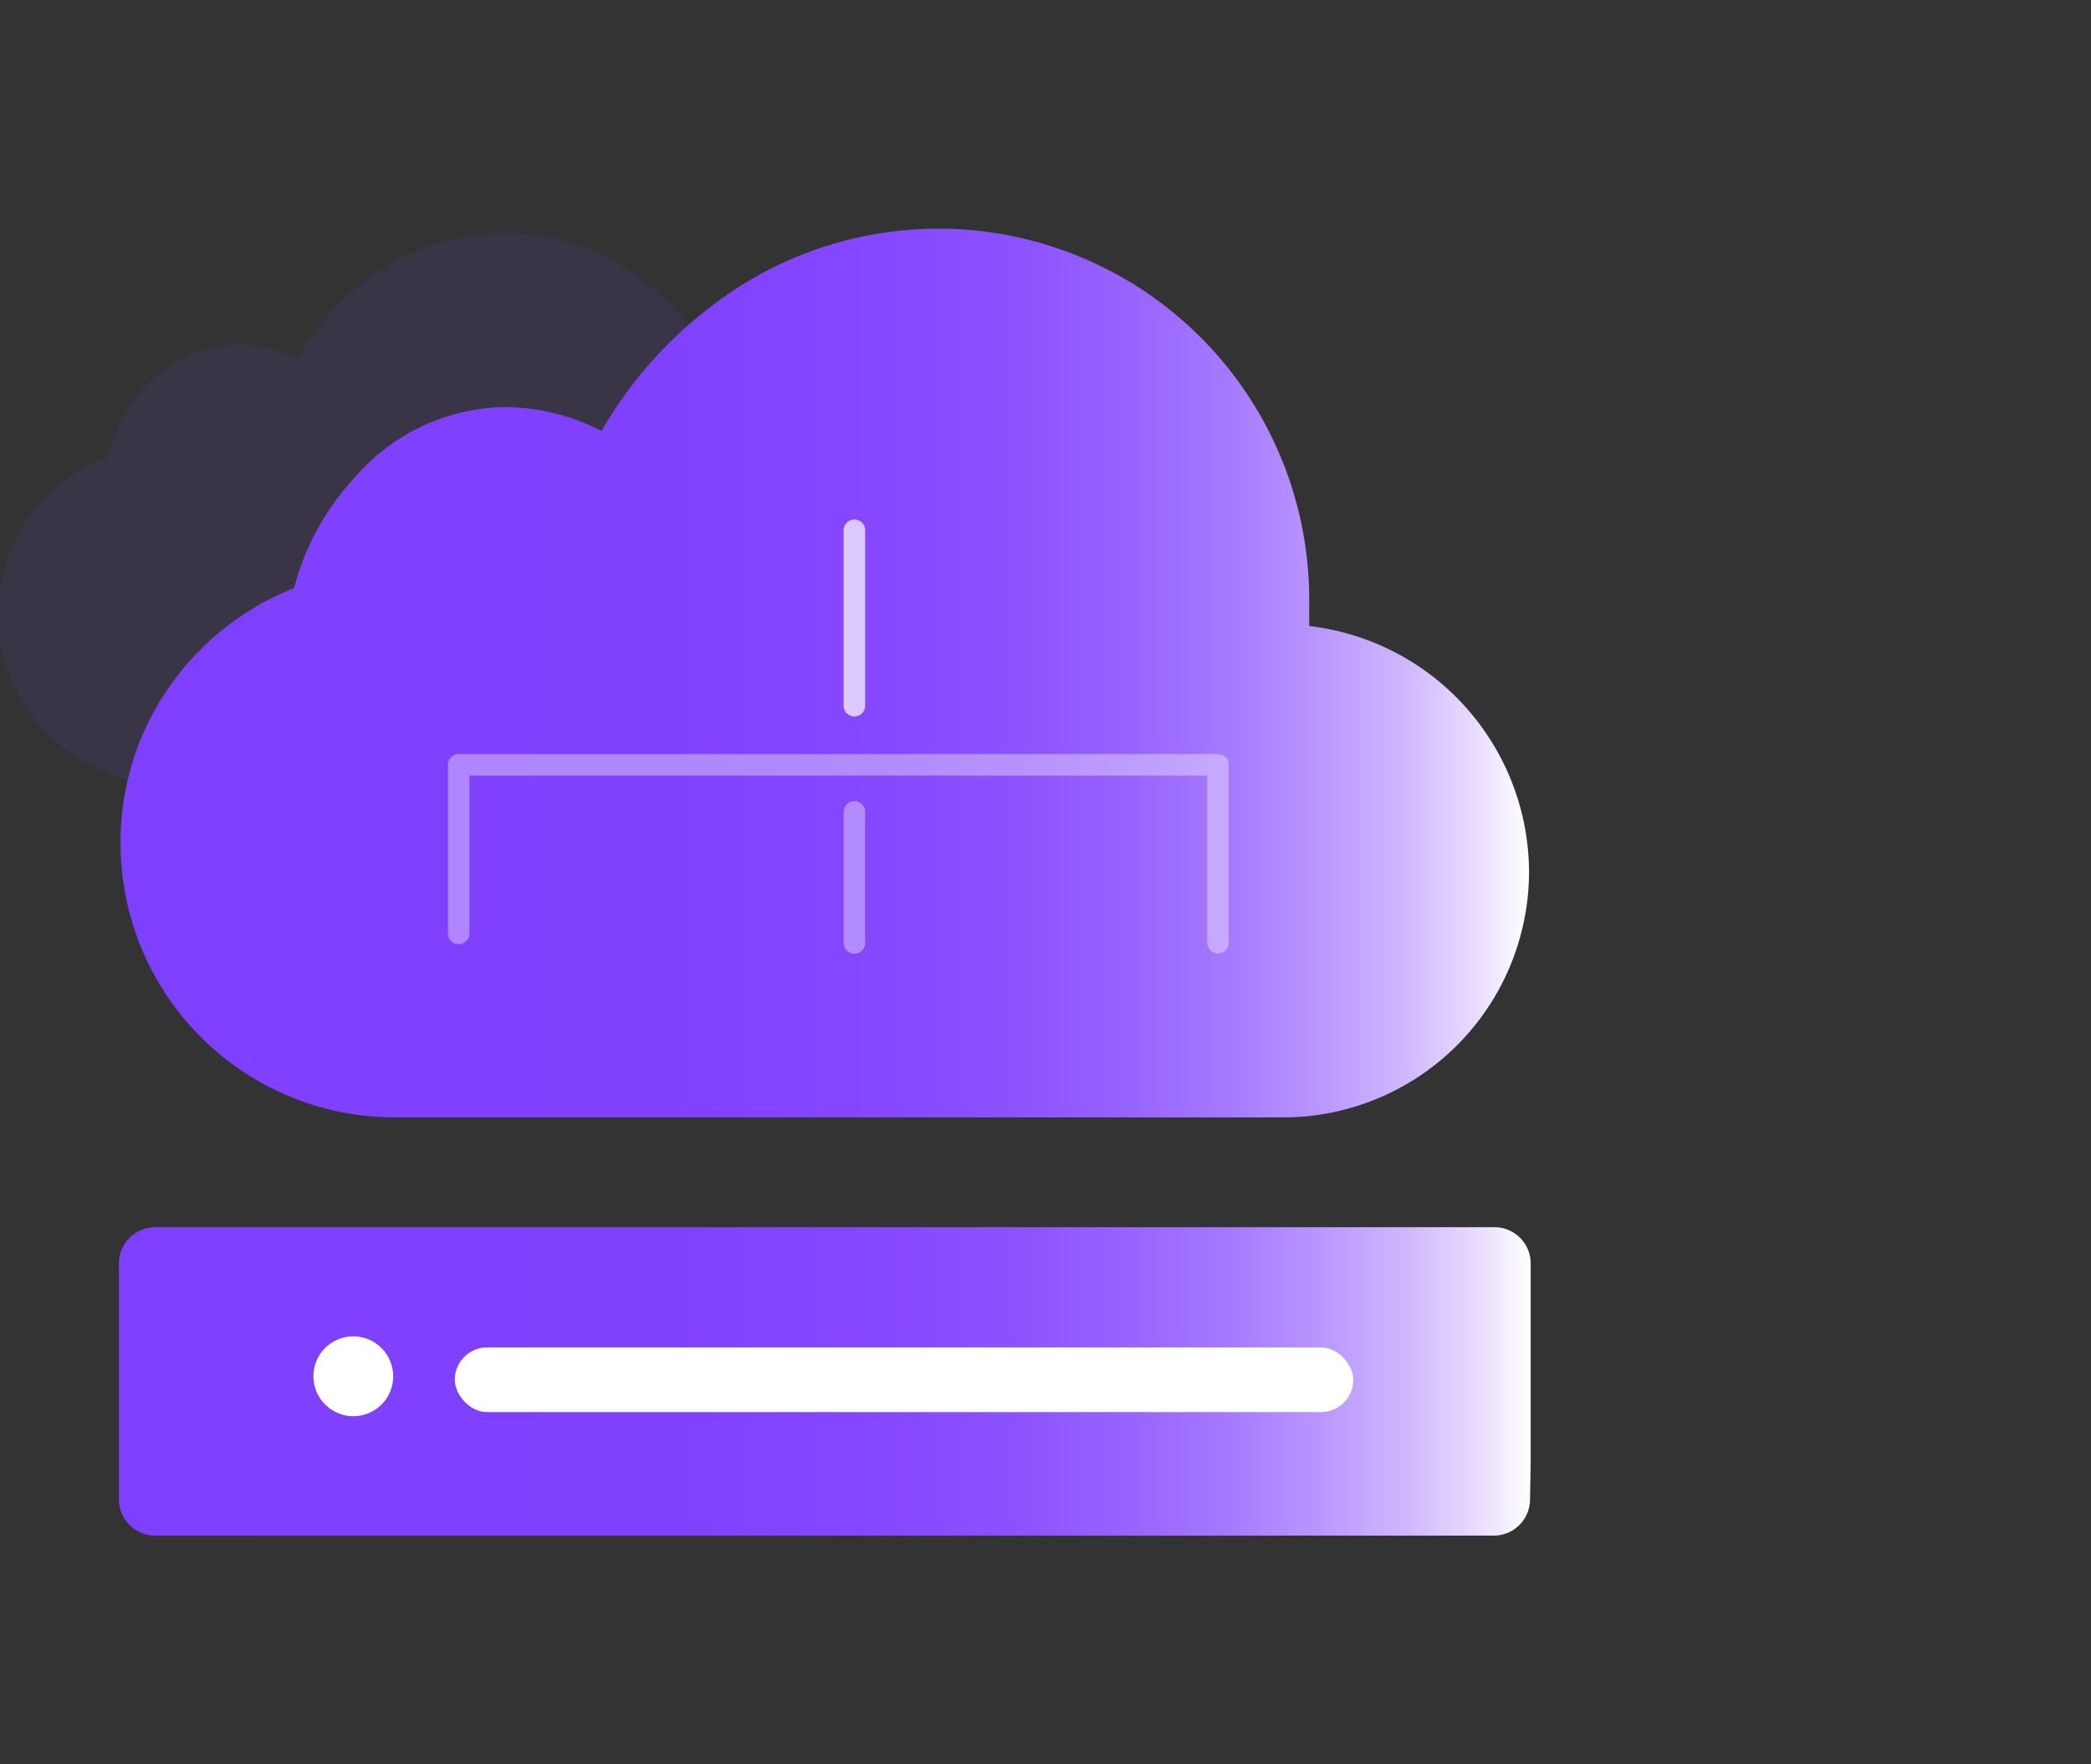
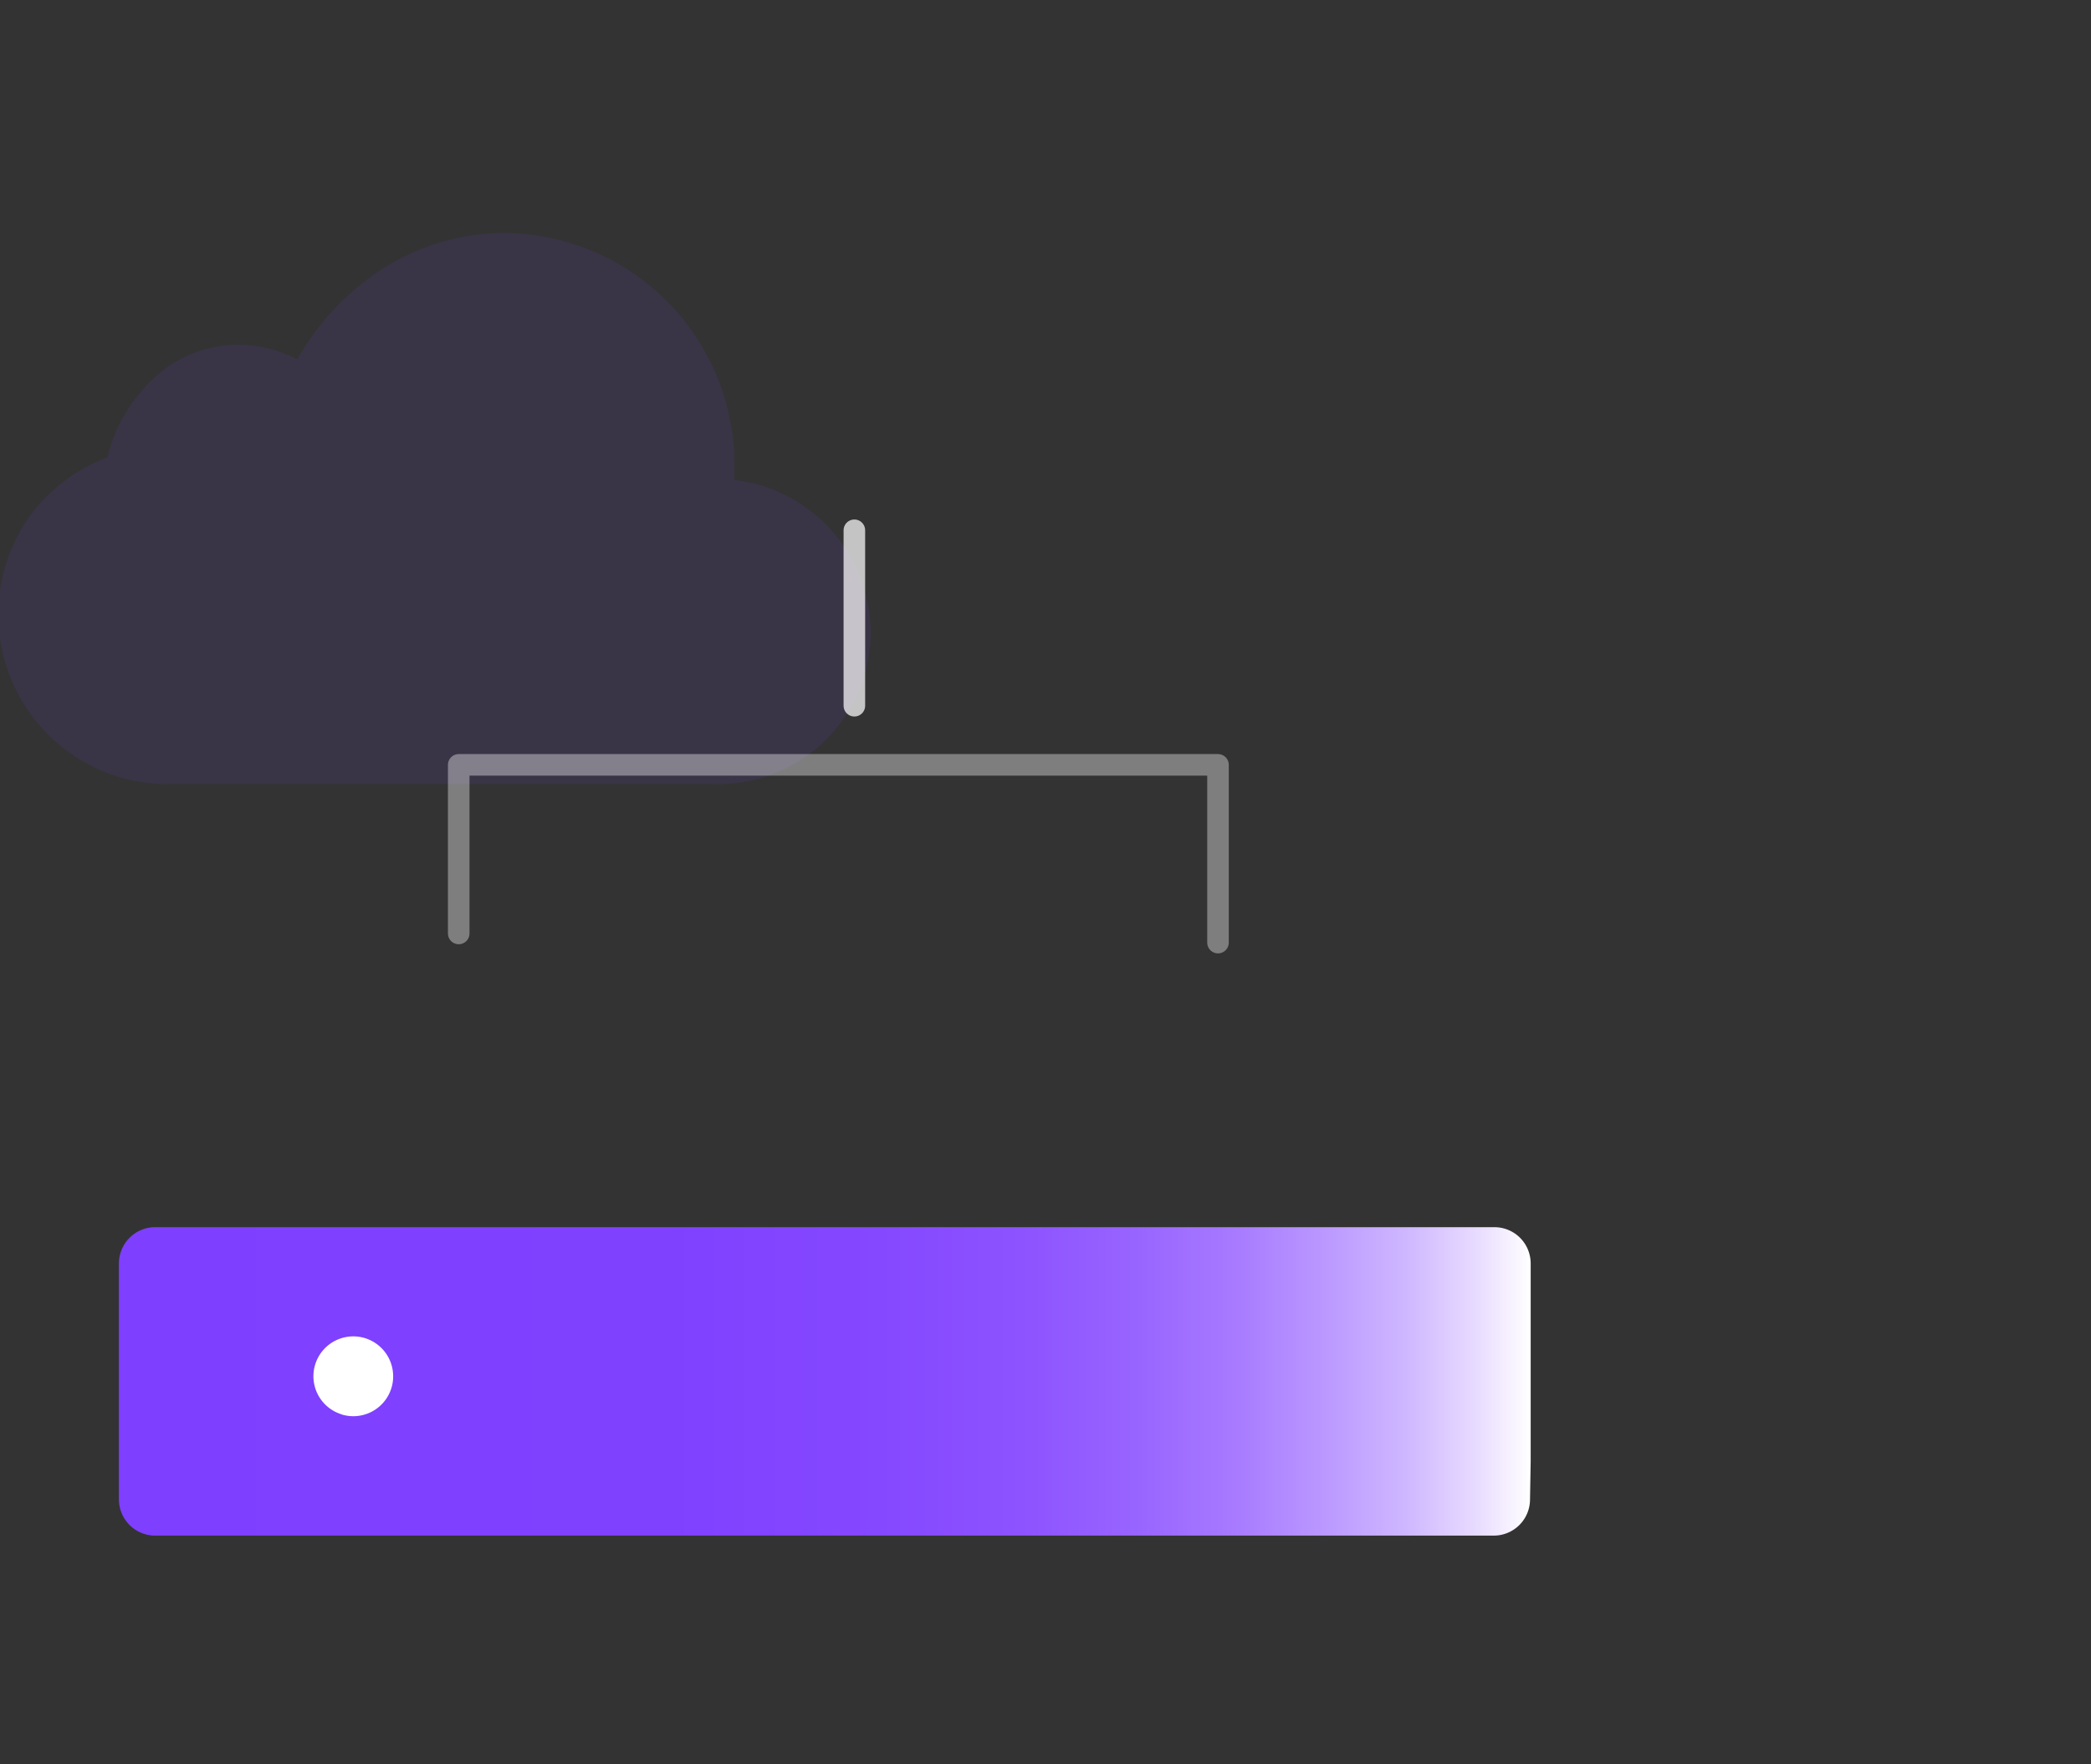
<svg xmlns="http://www.w3.org/2000/svg" xmlns:xlink="http://www.w3.org/1999/xlink" id="图层_1" data-name="图层 1" viewBox="0 0 64 54">
  <rect x="0" y="0" width="64" height="54" fill="#333333" stroke="none" />
  <defs>
    <style>.cls-1{fill:#7f3fff;opacity:0.1;}.cls-2{fill:url(#未命名的渐变_12);}.cls-3{fill:url(#未命名的渐变_12-2);}.cls-4{fill:#fff;}.cls-5,.cls-6{fill:none;stroke:#fff;stroke-linecap:round;stroke-linejoin:round;stroke-width:0.66px;}.cls-5{opacity:0.37;}.cls-6{opacity:0.71;}</style>
    <linearGradient id="未命名的渐变_12" x1="3.72" y1="20.6" x2="46.8" y2="20.6" gradientUnits="userSpaceOnUse">
      <stop offset="0" stop-color="#7f3fff" />
      <stop offset="0.39" stop-color="#8041ff" />
      <stop offset="0.54" stop-color="#8548ff" />
      <stop offset="0.64" stop-color="#8d53ff" />
      <stop offset="0.72" stop-color="#9864ff" />
      <stop offset="0.79" stop-color="#a77aff" />
      <stop offset="0.85" stop-color="#b996ff" />
      <stop offset="0.91" stop-color="#ceb6ff" />
      <stop offset="0.96" stop-color="#e7daff" />
      <stop offset="1" stop-color="#fff" />
    </linearGradient>
    <linearGradient id="未命名的渐变_12-2" x1="3.62" y1="42.28" x2="46.85" y2="42.28" xlink:href="#未命名的渐变_12" />
  </defs>
  <title>多集群管理</title>
  <path class="cls-1" d="M5.19,24v0H22a4.66,4.66,0,0,0,4.65-4.65,4.72,4.72,0,0,0-4.17-4.66c0-.15,0-.3,0-.41A7.1,7.1,0,0,0,15.4,7.13a7,7,0,0,0-4.19,1.45A7.86,7.86,0,0,0,9.1,11a4,4,0,0,0-1.87-.45,3.83,3.83,0,0,0-2.86,1.38A4.76,4.76,0,0,0,3.29,14,5.21,5.21,0,0,0,1,15.68,5.19,5.19,0,0,0,5.19,24Z" />
-   <path class="cls-2" d="M12.1,34.2v0H39.29a7.53,7.53,0,0,0,7.51-7.52,7.61,7.61,0,0,0-6.73-7.52c0-.25,0-.48,0-.67A11.35,11.35,0,0,0,21.83,9.33a12.85,12.85,0,0,0-3.42,3.86,6.51,6.51,0,0,0-3-.73,6.19,6.19,0,0,0-4.61,2.22A7.86,7.86,0,0,0,9,18a8.44,8.44,0,0,0-3.65,2.79,8.26,8.26,0,0,0-1.66,5A8.39,8.39,0,0,0,12.1,34.2Z" />
  <path class="cls-3" d="M46.85,44.73V38.67a1.11,1.11,0,0,0-1.11-1.11h-41a1.11,1.11,0,0,0-1.1,1.11V45.9A1.11,1.11,0,0,0,4.73,47l41,0a1.11,1.11,0,0,0,1.1-1.11Zm-2.1.09" />
-   <rect class="cls-4" x="13.92" y="41.24" width="27.5" height="1.98" rx="0.99" />
  <path class="cls-4" d="M10.45,43.29A1.22,1.22,0,0,0,12,41.84a1.22,1.22,0,1,0-1.54,1.45Zm0,0" />
  <polyline class="cls-5" points="14.04 28.57 14.04 23.41 37.28 23.41 37.28 28.85" />
-   <line class="cls-5" x1="26.15" y1="28.86" x2="26.15" y2="24.85" />
  <line class="cls-6" x1="26.15" y1="21.6" x2="26.15" y2="16.23" />
</svg>